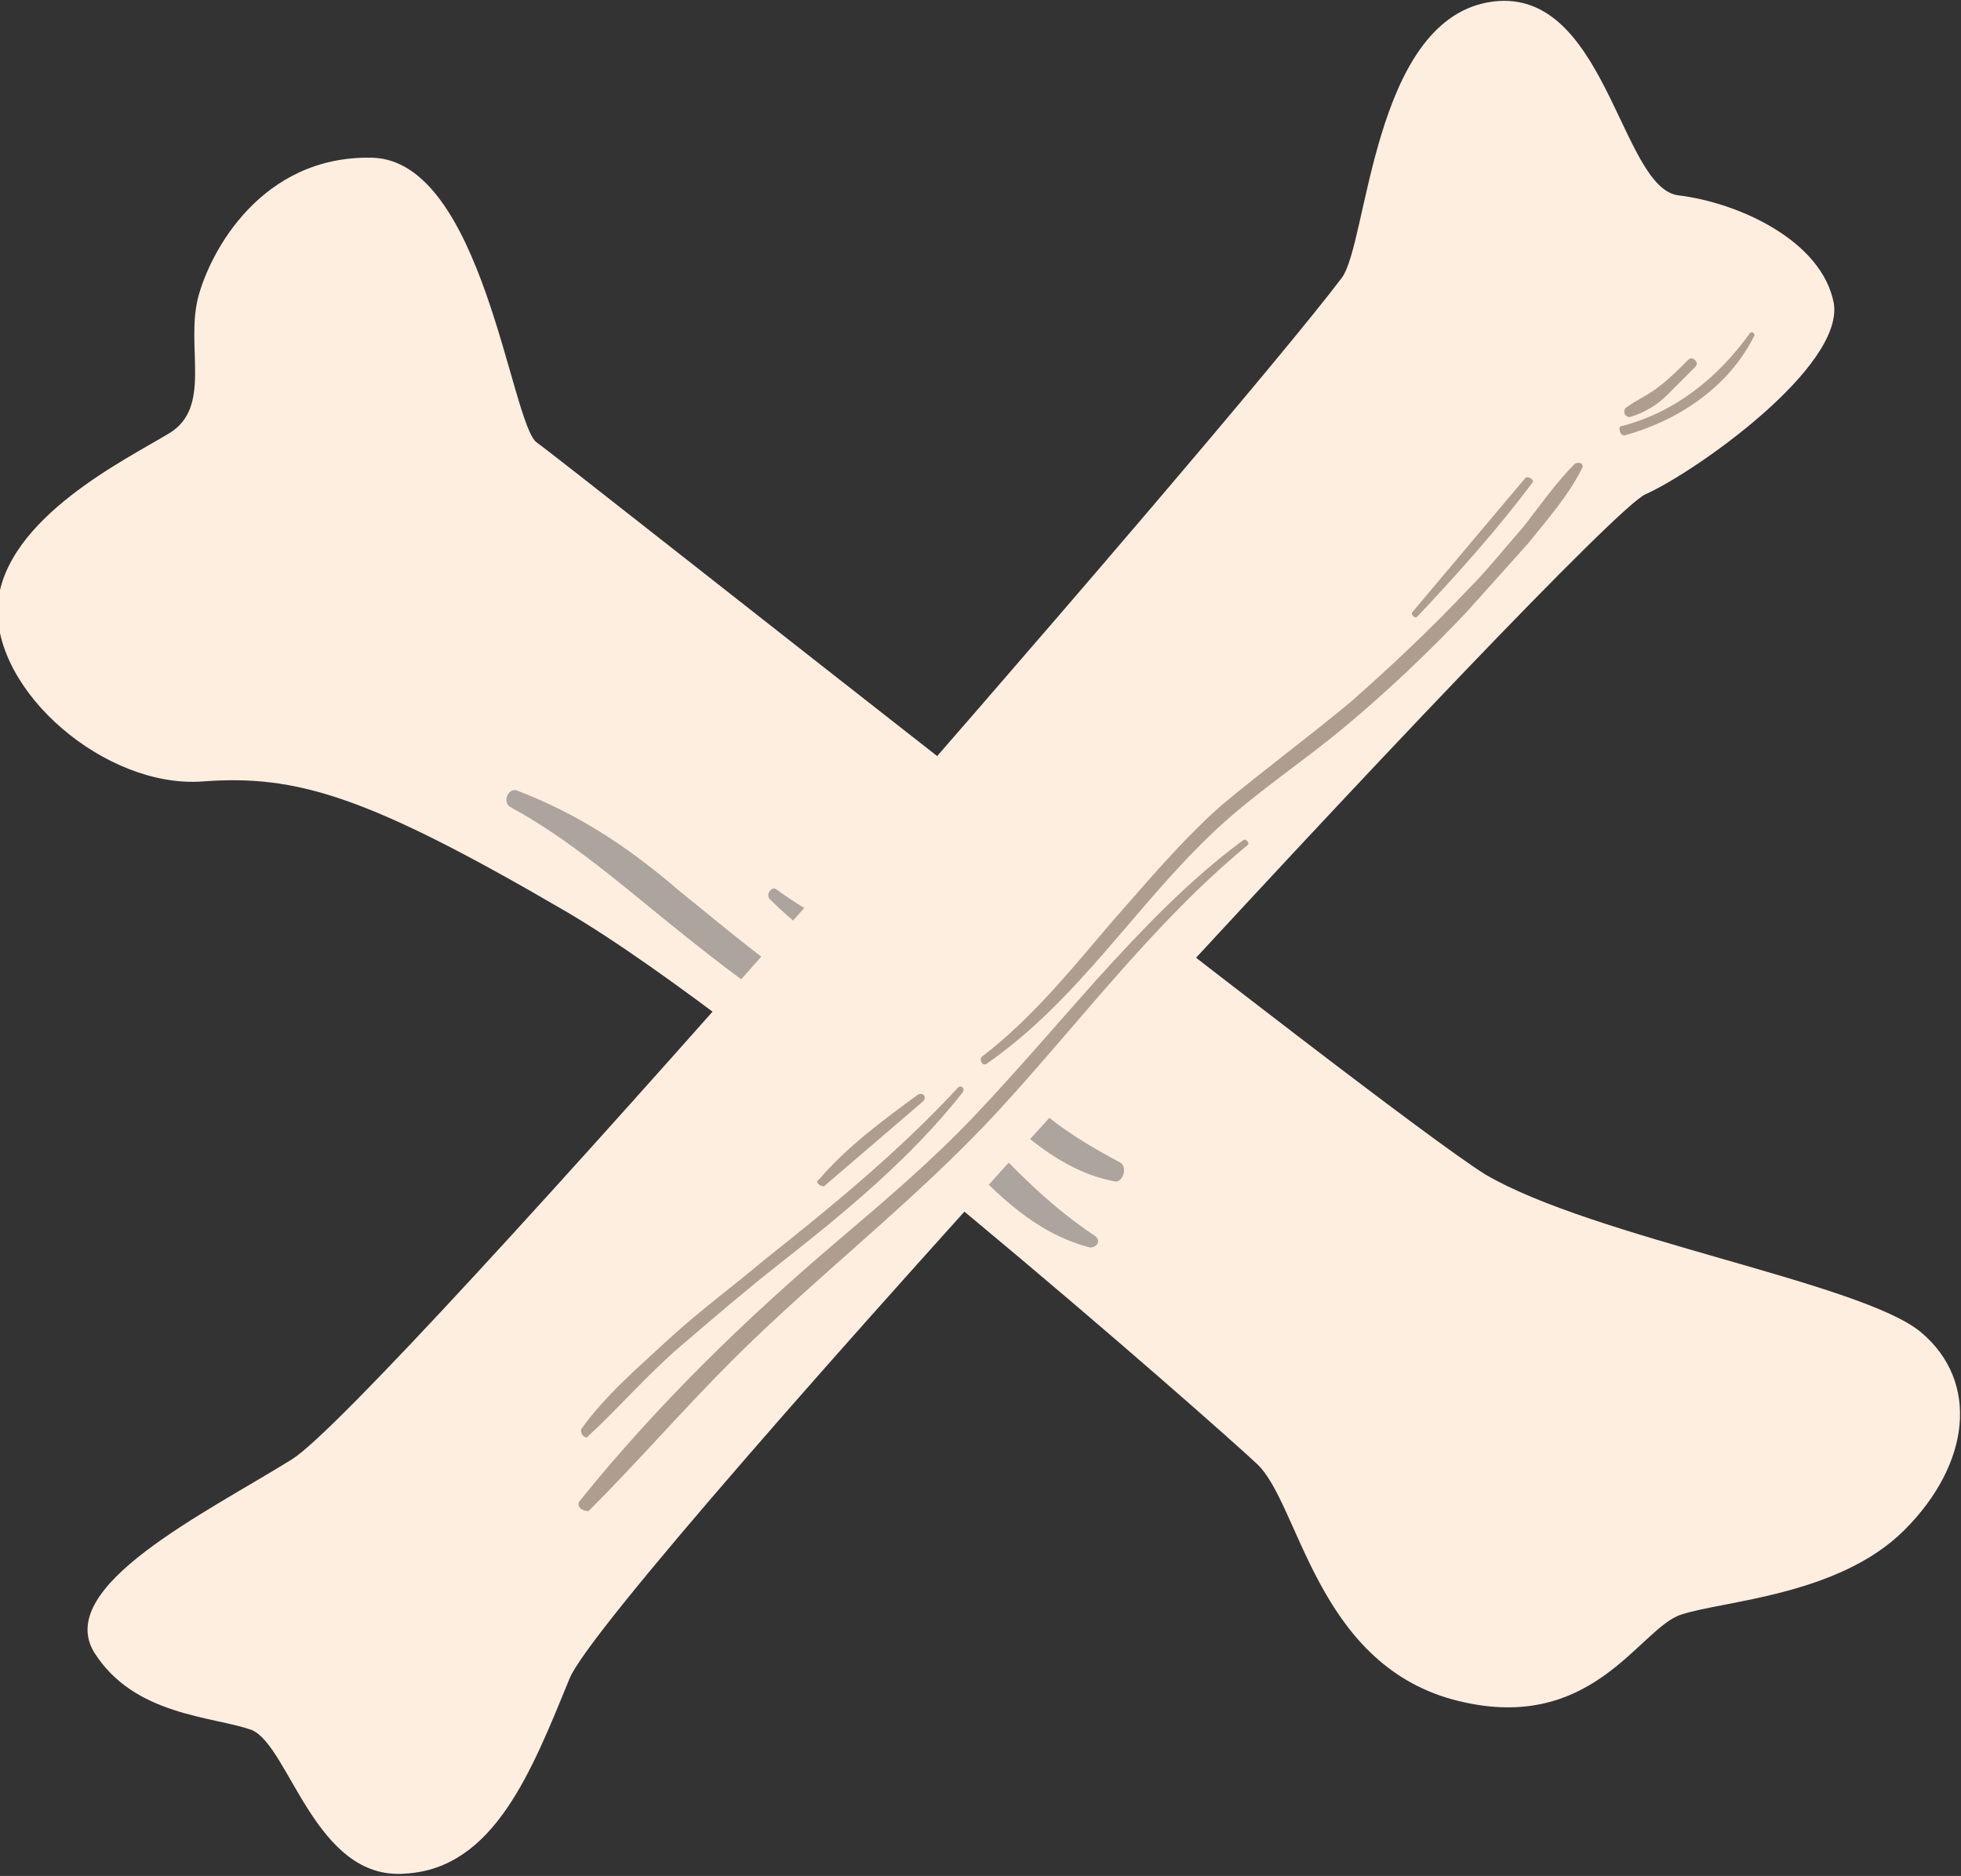
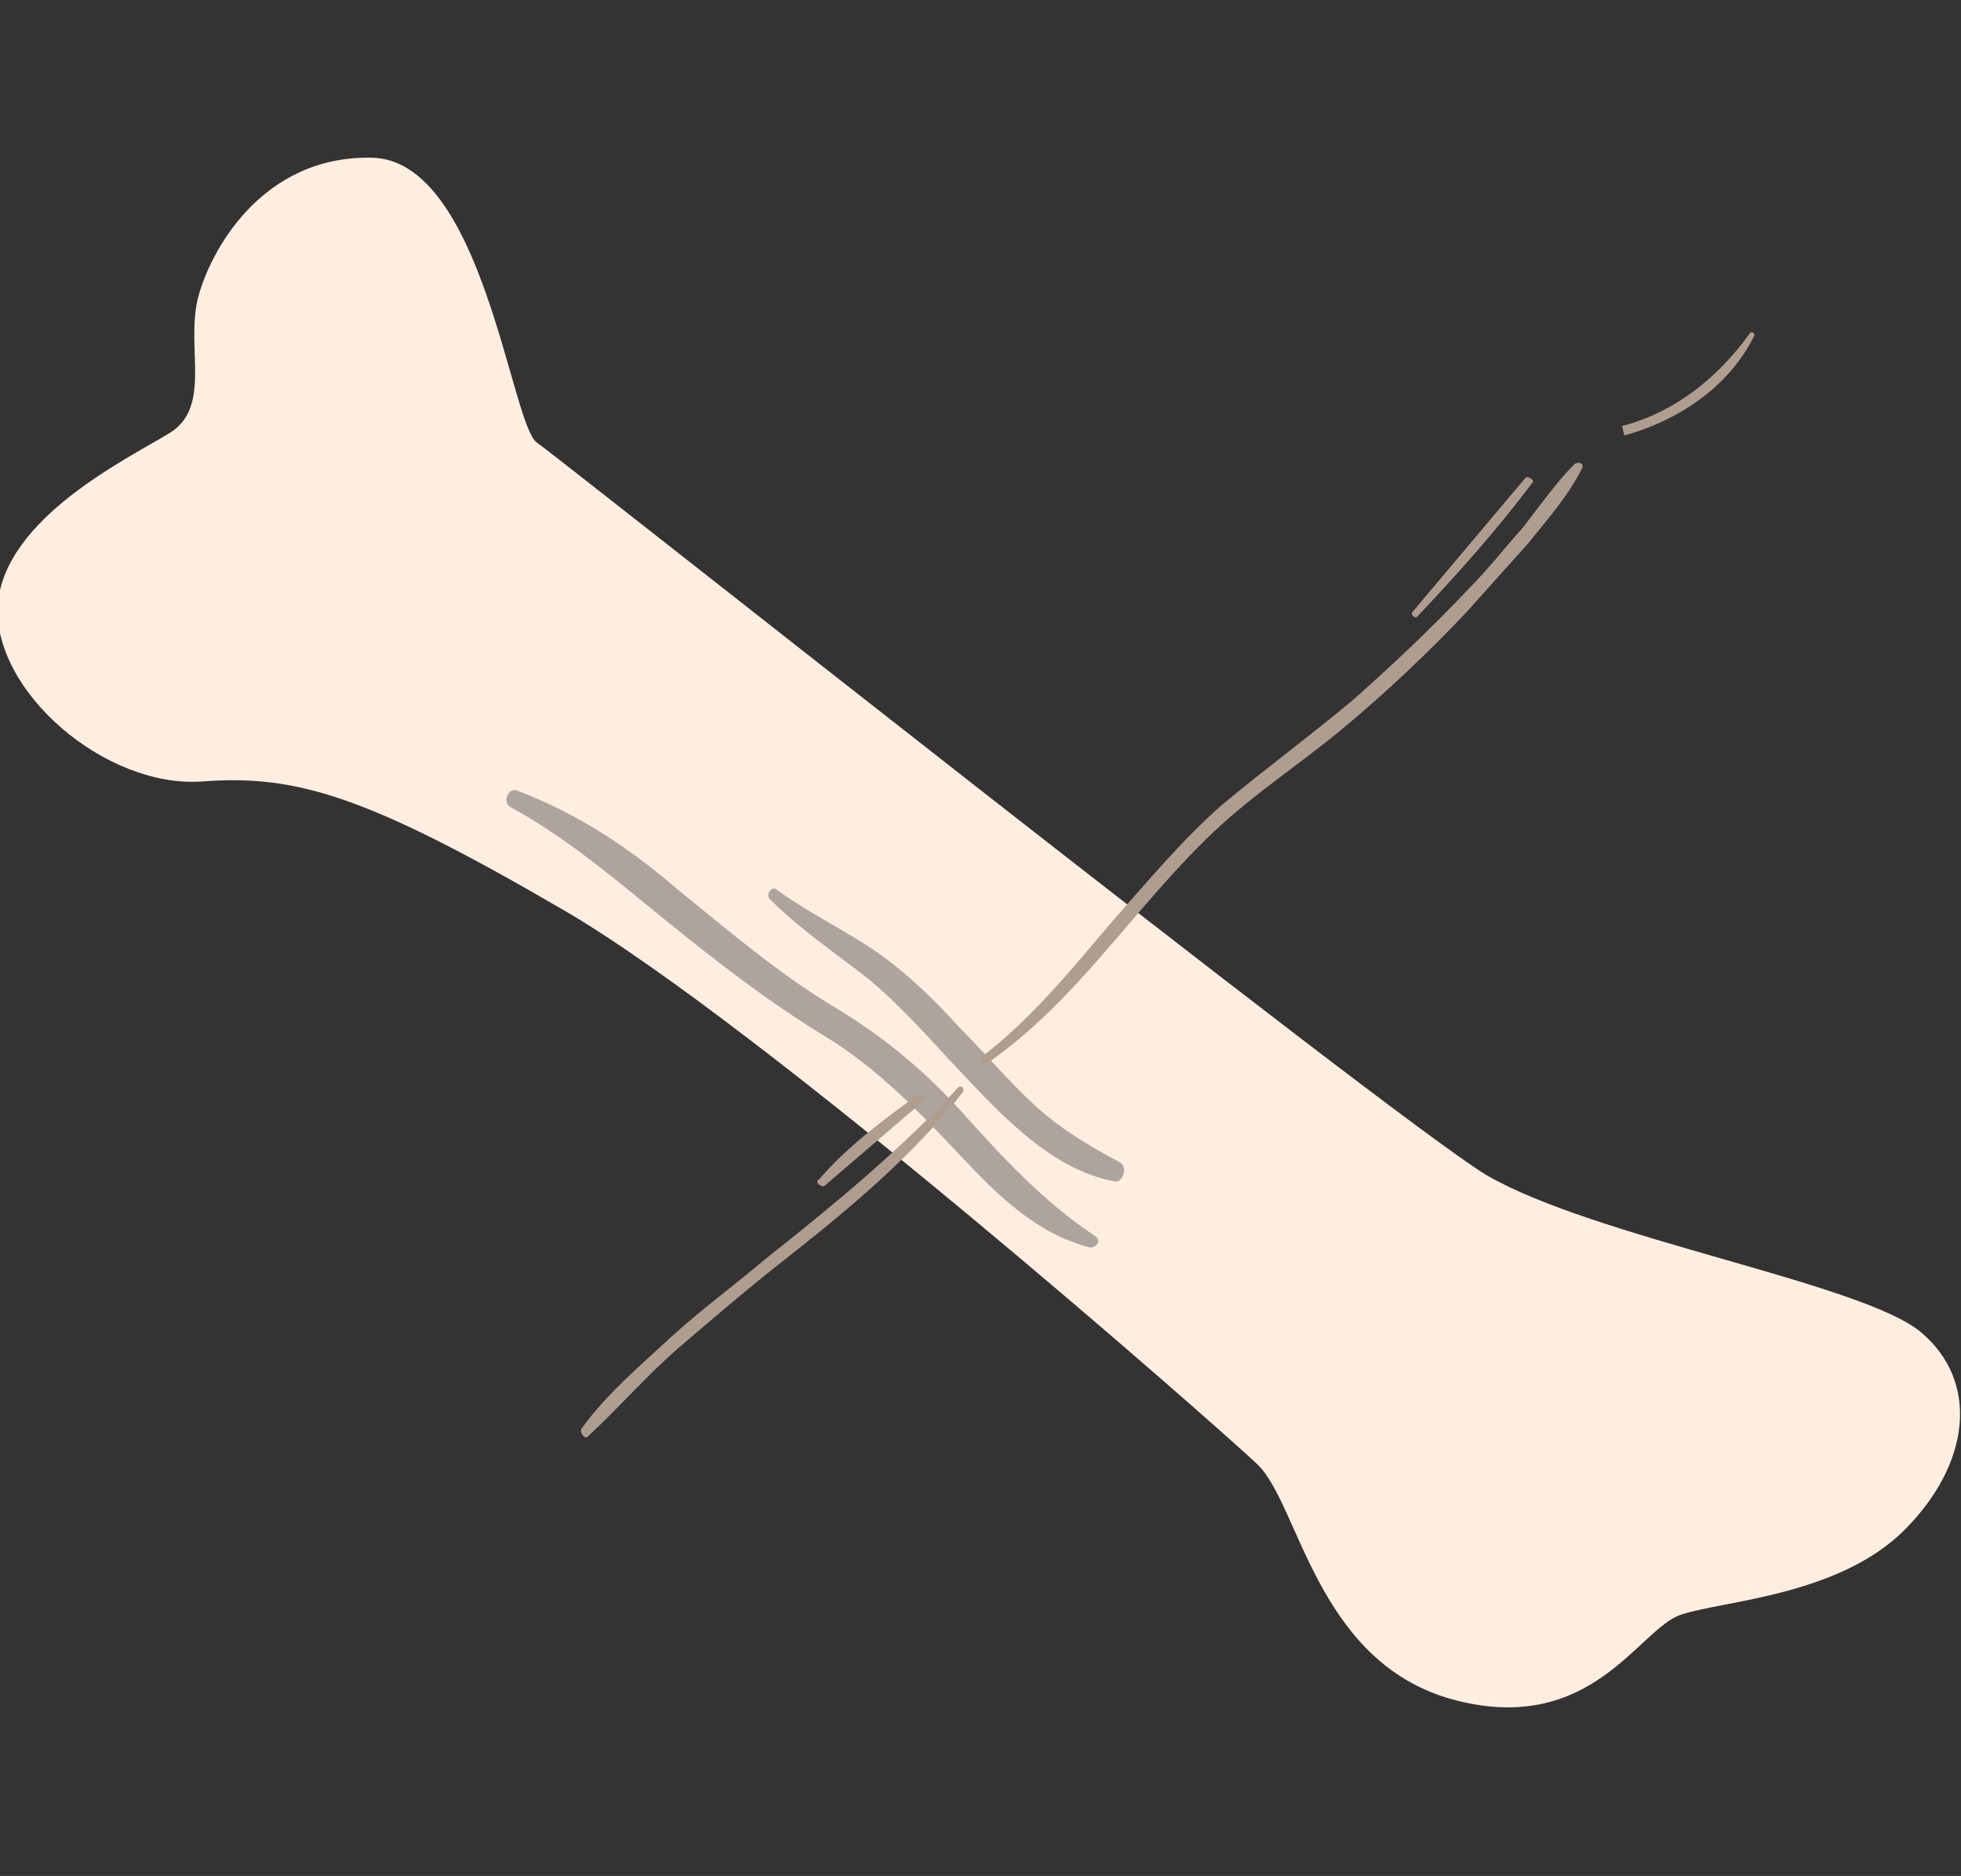
<svg xmlns="http://www.w3.org/2000/svg" version="1.1" id="Vrstva_1" x="0px" y="0px" viewBox="0 0 83.3 79.7" style="enable-background:new 0 0 83.3 79.7;" xml:space="preserve">
  <rect x="0" y="0" width="83.3" height="79.7" fill="#333333" stroke="none" />
  <style type="text/css">
	.st0{fill:#FEEEE0;}
	.st1{fill:#ADA59D;}
	.st2{fill:#AF9E90;}
</style>
  <g>
    <path class="st0" d="M22.8,18.8c-1.1-0.8-2.3-12-7-12.1c-4.7-0.1-6.9,4-7.4,6c-0.5,2.1,0.6,4.6-1.2,5.7c-1.8,1.1-7,3.6-7.3,7.3   c-0.2,3.7,4.6,7.8,8.7,7.5c4-0.3,7,0.6,15.4,5.5s27.6,21.8,29.4,23.5c1.8,1.7,2.5,8.4,8.3,10c5.9,1.6,7.9-3,9.7-3.6   c1.8-0.6,6.7-0.8,9.5-3.6c2.8-2.8,3.2-6.3,0.7-8.4c-2.5-2.1-13.9-4-18.5-6.7C58.6,47.1,23.7,19.4,22.8,18.8z" />
    <path class="st1" d="M46.5,52.5c-2.1-1.4-3.8-3.2-5.5-5.1c-1.7-1.9-3.5-3.4-5.7-4.7c-2.3-1.4-4.4-3.2-6.5-4.9   c-2.1-1.8-4.2-3.2-6.8-4.2c-0.4-0.2-0.7,0.5-0.3,0.7c2.4,1.3,4.6,3.2,6.7,4.9c2.1,1.7,4.3,3.4,6.6,4.8c2.3,1.4,4,3.2,5.8,5.1   c1.6,1.7,3.2,3.3,5.5,3.9C46.6,53,46.8,52.7,46.5,52.5z" />
    <path class="st1" d="M47.6,49.4C46.3,48.7,45.1,48,44,47c-1.1-1-2.1-2.2-3.2-3.3c-1-1.1-2-2.1-3.2-3c-1.5-1.1-3.1-1.8-4.6-2.9   c-0.2-0.2-0.5,0.2-0.3,0.4c1.3,1.3,2.8,2.3,4.2,3.4c1.2,1,2.3,2.2,3.4,3.4c1.9,2,4.2,4.7,7.1,5.2C47.7,50.2,47.9,49.6,47.6,49.4z" />
  </g>
  <g>
-     <path class="st0" d="M57,11.8c1.1-1.5,1.3-10.8,6.2-11.7c5-0.9,5.6,7.9,8.1,8.2c2.5,0.3,6.1,1.9,6.6,4.6c0.4,2.7-5.8,7.1-8,8.1   c-2.2,0.9-44.1,46.4-45.7,50.3c-1.6,3.9-3.2,8.1-7,8.3c-3.8,0.3-4.9-5.4-6.5-6.1C9,72.9,5.7,72.9,4,70.2c-1.7-2.8,4.7-5.9,8.4-8.2   C16.1,59.7,52.1,18.3,57,11.8z" />
-     <path class="st2" d="M24.6,63.8c3.3-4.1,7-7.7,11-11.1c2-1.7,4-3.4,5.8-5.3c1.8-1.9,3.5-3.9,5.2-5.8c1.9-2.1,3.9-4.2,6.2-5.9   c0.1-0.1,0.3,0.1,0.2,0.2c-4,3.3-7.1,7.5-10.6,11.3c-3.5,3.8-7.7,7-11.3,10.6c-2.1,2.1-4,4.3-6.1,6.4C24.7,64.2,24.5,64,24.6,63.8z   " />
    <path class="st2" d="M24.7,60.7c1-1.4,2.4-2.6,3.7-3.8c1.3-1.2,2.8-2.3,4.1-3.4c2.9-2.3,5.7-4.6,8.2-7.3c0.1-0.1,0.3,0,0.2,0.2   c-2.2,2.8-5,5.1-7.8,7.3c-1.4,1.1-2.8,2.3-4.2,3.5c-1.4,1.2-2.6,2.6-3.9,3.8C24.9,61.2,24.6,60.9,24.7,60.7z" />
    <path class="st2" d="M34.8,50.1c1.2-1.4,2.7-2.5,4.2-3.6c0.2-0.1,0.4,0.1,0.2,0.3c-0.7,0.6-1.4,1.2-2.1,1.8   c-0.7,0.6-1.4,1.2-2.1,1.8C34.8,50.4,34.6,50.2,34.8,50.1z" />
-     <path class="st2" d="M68.9,18.1c2.3-0.6,4.1-2.1,5.4-3.9c0.1-0.2,0.3,0,0.2,0.1c-1.1,2.2-3.3,3.6-5.5,4.2   C68.8,18.5,68.7,18.1,68.9,18.1z" />
-     <path class="st2" d="M69.1,17.3c0.4-0.3,0.9-0.5,1.4-0.9c0.4-0.3,0.8-0.7,1.2-1.1c0.1-0.1,0.2-0.1,0.3,0c0.1,0.1,0.1,0.2,0,0.3   c-0.4,0.4-0.8,0.8-1.2,1.2c-0.4,0.4-0.9,0.7-1.5,0.9C69,17.8,68.9,17.4,69.1,17.3z" />
+     <path class="st2" d="M68.9,18.1c2.3-0.6,4.1-2.1,5.4-3.9c0.1-0.2,0.3,0,0.2,0.1c-1.1,2.2-3.3,3.6-5.5,4.2   z" />
    <path class="st2" d="M66.9,19.7c-0.8,0.8-1.5,1.8-2.2,2.7c-0.8,0.9-1.5,1.8-2.3,2.6c-1.6,1.7-3.3,3.3-5,4.8   c-1.8,1.5-3.7,2.9-5.5,4.4c-1.7,1.5-3.2,3.3-4.7,5c-1.7,2-3.4,4.1-5.5,5.7c-0.1,0.1,0,0.4,0.2,0.3c3.9-2.7,6.3-6.7,9.7-9.9   c1.7-1.6,3.7-2.9,5.5-4.4c1.8-1.5,3.6-3.2,5.2-4.9c0.9-1,1.7-1.9,2.6-2.9c0.8-1,1.7-2,2.3-3.2C67.3,19.7,67.1,19.6,66.9,19.7z" />
    <path class="st2" d="M64.8,20.3c-1.6,1.9-3.2,3.8-4.8,5.7c-0.1,0.1,0.1,0.3,0.2,0.2c1.7-1.8,3.4-3.7,4.9-5.7   C65.2,20.4,64.9,20.2,64.8,20.3z" />
  </g>
</svg>